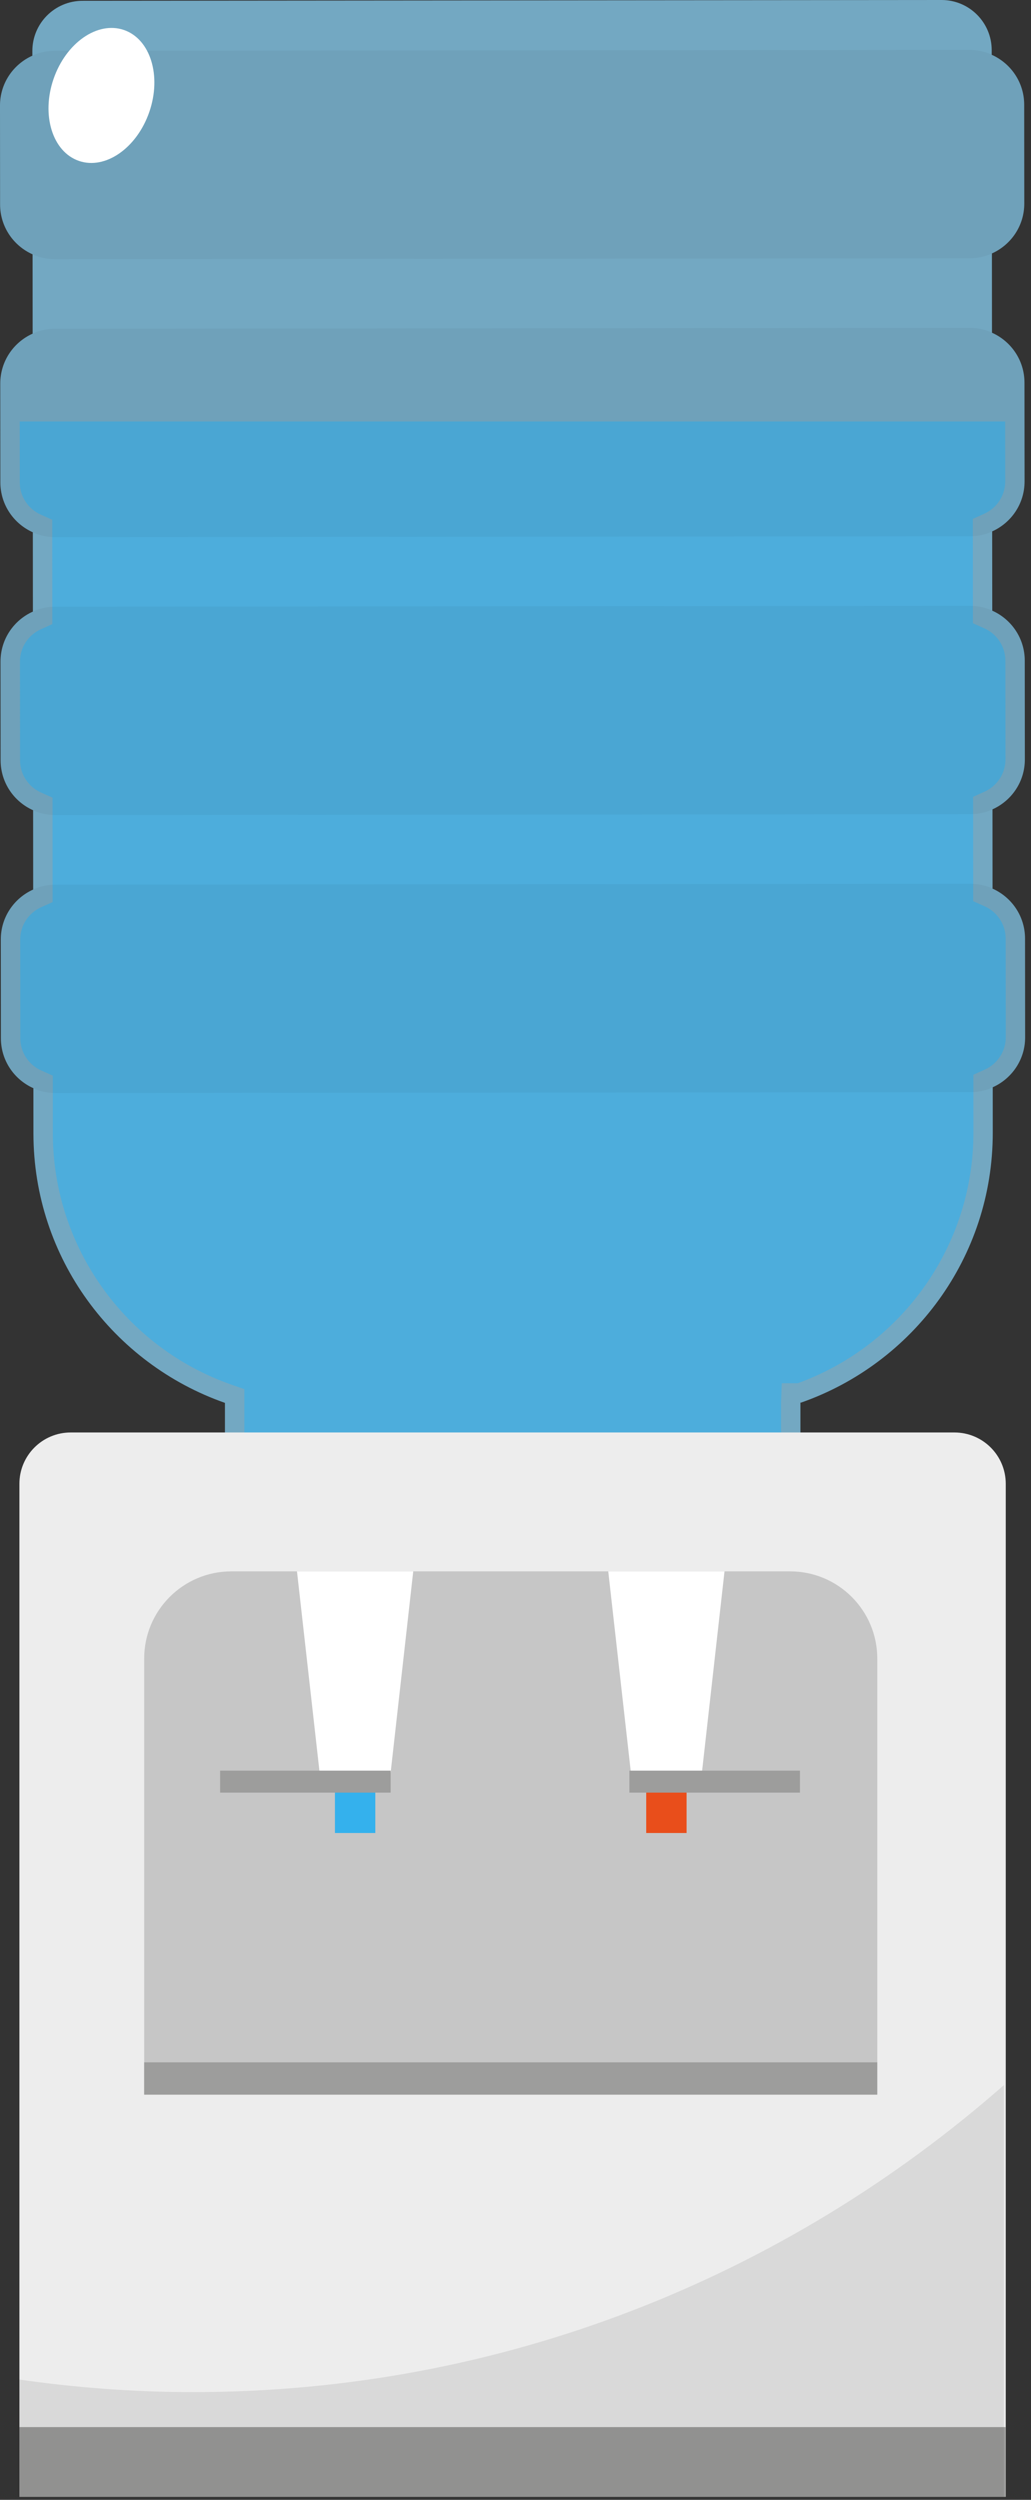
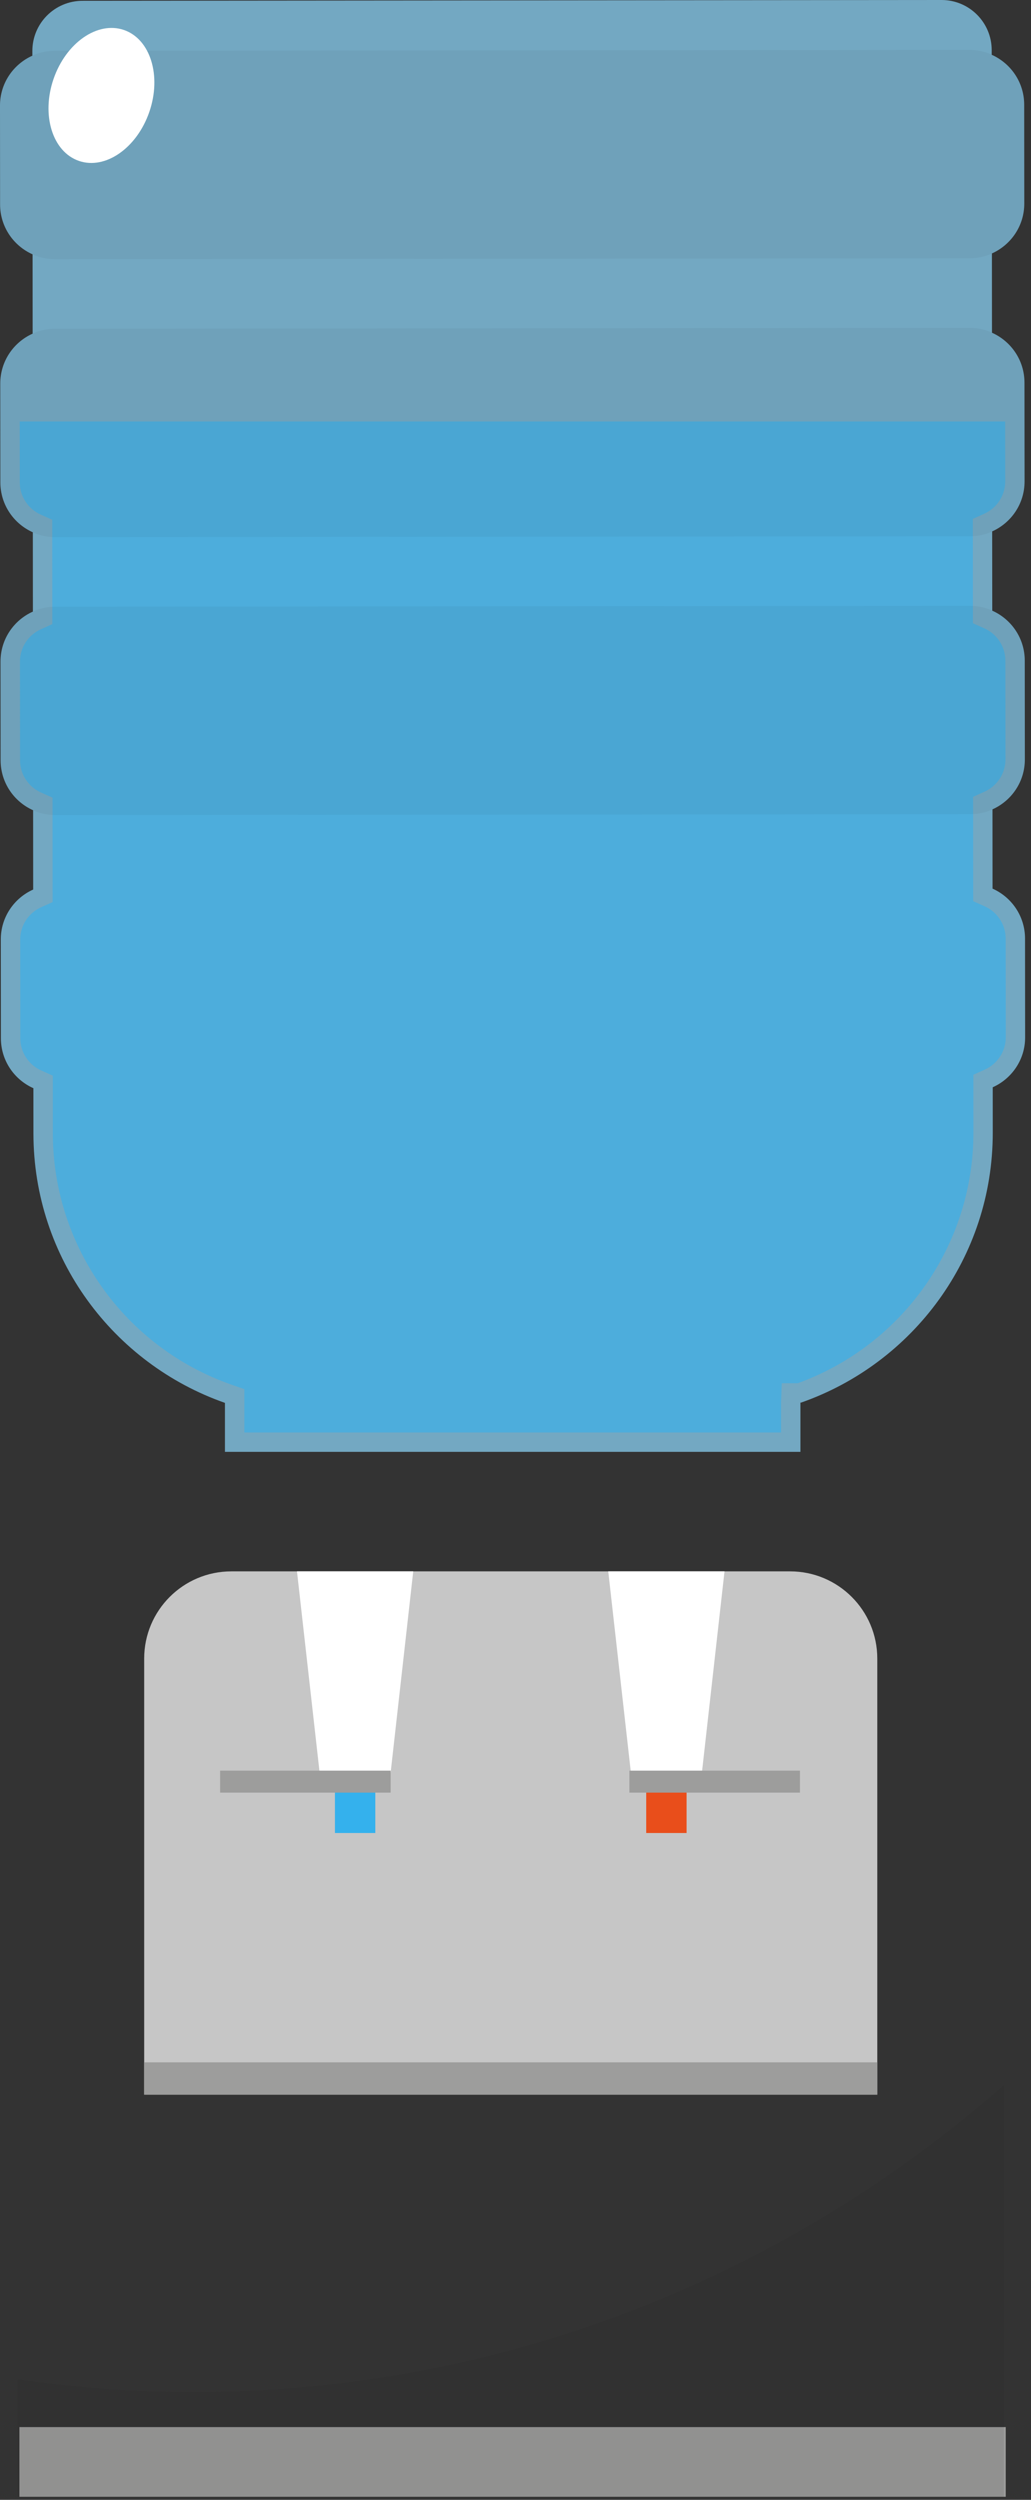
<svg xmlns="http://www.w3.org/2000/svg" width="33" height="80" viewBox="0 0 33 80" fill="none">
  <rect x="0" y="0" width="33" height="80" fill="#333333" stroke="none" />
  <path opacity="0.7" d="M32.812 33.198L32.809 30.034C32.808 29.321 32.381 28.711 31.769 28.438L31.767 25.901C32.378 25.627 32.804 25.016 32.803 24.303L32.8 21.139C32.799 20.426 32.372 19.816 31.76 19.543L31.757 17.006C32.368 16.732 32.794 16.121 32.794 15.408L32.791 12.244C32.79 11.531 32.363 10.921 31.751 10.648L31.749 8.111C32.36 7.837 32.786 7.226 32.785 6.513L32.782 3.349C32.781 2.636 32.354 2.026 31.742 1.753V1.603C31.741 0.717 31.022 -0.001 30.136 1.04331e-06L2.639 0.026C1.753 0.027 1.035 0.746 1.036 1.632V1.782C0.425 2.056 -0.001 2.667 1.75678e-06 3.38L0.003 6.544C0.004 7.257 0.431 7.867 1.043 8.14L1.045 10.677C0.434 10.951 0.008 11.562 0.009 12.275L0.012 15.439C0.013 16.152 0.44 16.762 1.051 17.035L1.053 19.572C0.442 19.846 0.016 20.457 0.017 21.17L0.02 24.334C0.021 25.047 0.448 25.657 1.06 25.93L1.062 28.467C0.451 28.741 0.025 29.352 0.026 30.065L0.029 33.229C0.03 33.942 0.457 34.552 1.069 34.825L1.07 36.275C1.074 40.266 3.636 43.647 7.2 44.895V46.462H25.62V44.886H25.641C29.214 43.637 31.78 40.244 31.776 36.245L31.775 34.795C32.386 34.521 32.813 33.91 32.812 33.198Z" fill="#8FDAFF" />
  <path opacity="0.6" d="M31.517 29.004L31.15 28.84L31.147 25.5L31.513 25.335C31.921 25.152 32.184 24.747 32.183 24.303L32.18 21.14C32.18 20.697 31.916 20.291 31.507 20.109L31.141 19.945L31.138 16.605L31.505 16.44C31.912 16.257 32.175 15.852 32.175 15.408L32.173 13.489H0.631L0.633 15.439C0.633 15.882 0.897 16.287 1.305 16.469L1.672 16.633L1.675 19.973L1.309 20.138C0.902 20.321 0.638 20.726 0.639 21.17L0.642 24.333C0.642 24.776 0.906 25.181 1.314 25.363L1.681 25.527L1.684 28.868L1.318 29.033C0.91 29.216 0.647 29.621 0.647 30.065L0.65 33.229C0.65 33.672 0.914 34.077 1.323 34.259L1.69 34.423L1.691 36.275C1.695 39.885 3.991 43.115 7.406 44.311L7.821 44.456V45.842H25.001V44.886L25.022 44.266H25.535C28.905 43.042 31.161 39.832 31.157 36.246L31.156 34.394L31.522 34.229C31.93 34.045 32.193 33.641 32.192 33.198L32.189 30.034C32.189 29.591 31.925 29.186 31.517 29.004Z" fill="#34B1ED" />
-   <path opacity="0.05" d="M1.776 28.311L31.054 28.283C32.022 28.282 32.807 29.066 32.808 30.034L32.811 33.198C32.812 34.166 32.028 34.951 31.06 34.952L1.782 34.98C0.814 34.981 0.029 34.197 0.028 33.229L0.025 30.065C0.024 29.098 0.808 28.312 1.776 28.311Z" fill="#1D1D1B" />
  <path opacity="0.05" d="M1.769 19.416L31.047 19.388C32.015 19.387 32.8 20.171 32.801 21.138L32.804 24.302C32.805 25.27 32.021 26.055 31.053 26.056L1.775 26.084C0.807 26.085 0.022 25.301 0.021 24.333L0.018 21.169C0.018 20.202 0.802 19.417 1.769 19.416Z" fill="#1D1D1B" />
  <path opacity="0.05" d="M1.761 10.521L31.039 10.493C32.007 10.492 32.792 11.276 32.793 12.244L32.796 15.408C32.797 16.376 32.013 17.161 31.045 17.162L1.767 17.19C0.799 17.191 0.014 16.407 0.013 15.44L0.01 12.276C0.009 11.307 0.793 10.522 1.761 10.521Z" fill="#1D1D1B" />
  <path opacity="0.05" d="M1.751 1.626L31.029 1.598C31.997 1.597 32.782 2.381 32.783 3.348L32.786 6.512C32.787 7.48 32.003 8.265 31.035 8.266L1.757 8.294C0.789 8.295 0.004 7.511 0.003 6.544L0 3.38C0 2.412 0.784 1.627 1.751 1.626Z" fill="#1D1D1B" />
-   <path d="M32.191 79.902H0.621V47.485C0.621 46.578 1.356 45.842 2.263 45.842H30.549C31.456 45.842 32.192 46.577 32.192 47.485V79.902H32.191Z" fill="#EDEDED" />
  <path d="M28.079 67.033H4.615V53.078C4.615 51.537 5.864 50.287 7.406 50.287H25.289C26.83 50.287 28.08 51.537 28.08 53.078V67.033H28.079Z" fill="#C6C6C6" />
  <path d="M12.013 55.611H10.721V58.66H12.013V55.611Z" fill="#34B1ED" />
  <path d="M12.504 56.722H10.23L9.506 50.287H13.227L12.504 56.722Z" fill="white" />
  <path d="M21.976 55.611H20.684V58.66H21.976V55.611Z" fill="#E94E1B" />
  <path d="M22.467 56.722H20.193L19.469 50.287H23.19L22.467 56.722Z" fill="white" />
  <path d="M12.504 56.664H7.045V57.368H12.504V56.664Z" fill="#9D9D9C" />
  <path d="M25.605 56.664H20.146V57.368H25.605V56.664Z" fill="#9D9D9C" />
  <path d="M28.079 65.999H4.615V67.033H28.079V65.999Z" fill="#9D9D9C" />
  <path d="M32.191 77.672H0.621V79.902H32.191V77.672Z" fill="#9D9D9C" />
  <g opacity="0.1">
    <path d="M6.178 76.553C4.271 76.553 2.397 76.408 0.562 76.143V77.672V79.902H32.133V77.672V66.728C25.165 72.846 16.099 76.553 6.178 76.553Z" fill="#1D1D1B" />
  </g>
  <path d="M4.779 3.583C4.38 4.74 3.371 5.441 2.525 5.149C1.679 4.857 1.316 3.683 1.714 2.526C2.113 1.369 3.122 0.668 3.968 0.96C4.815 1.253 5.178 2.427 4.779 3.583Z" fill="white" />
</svg>